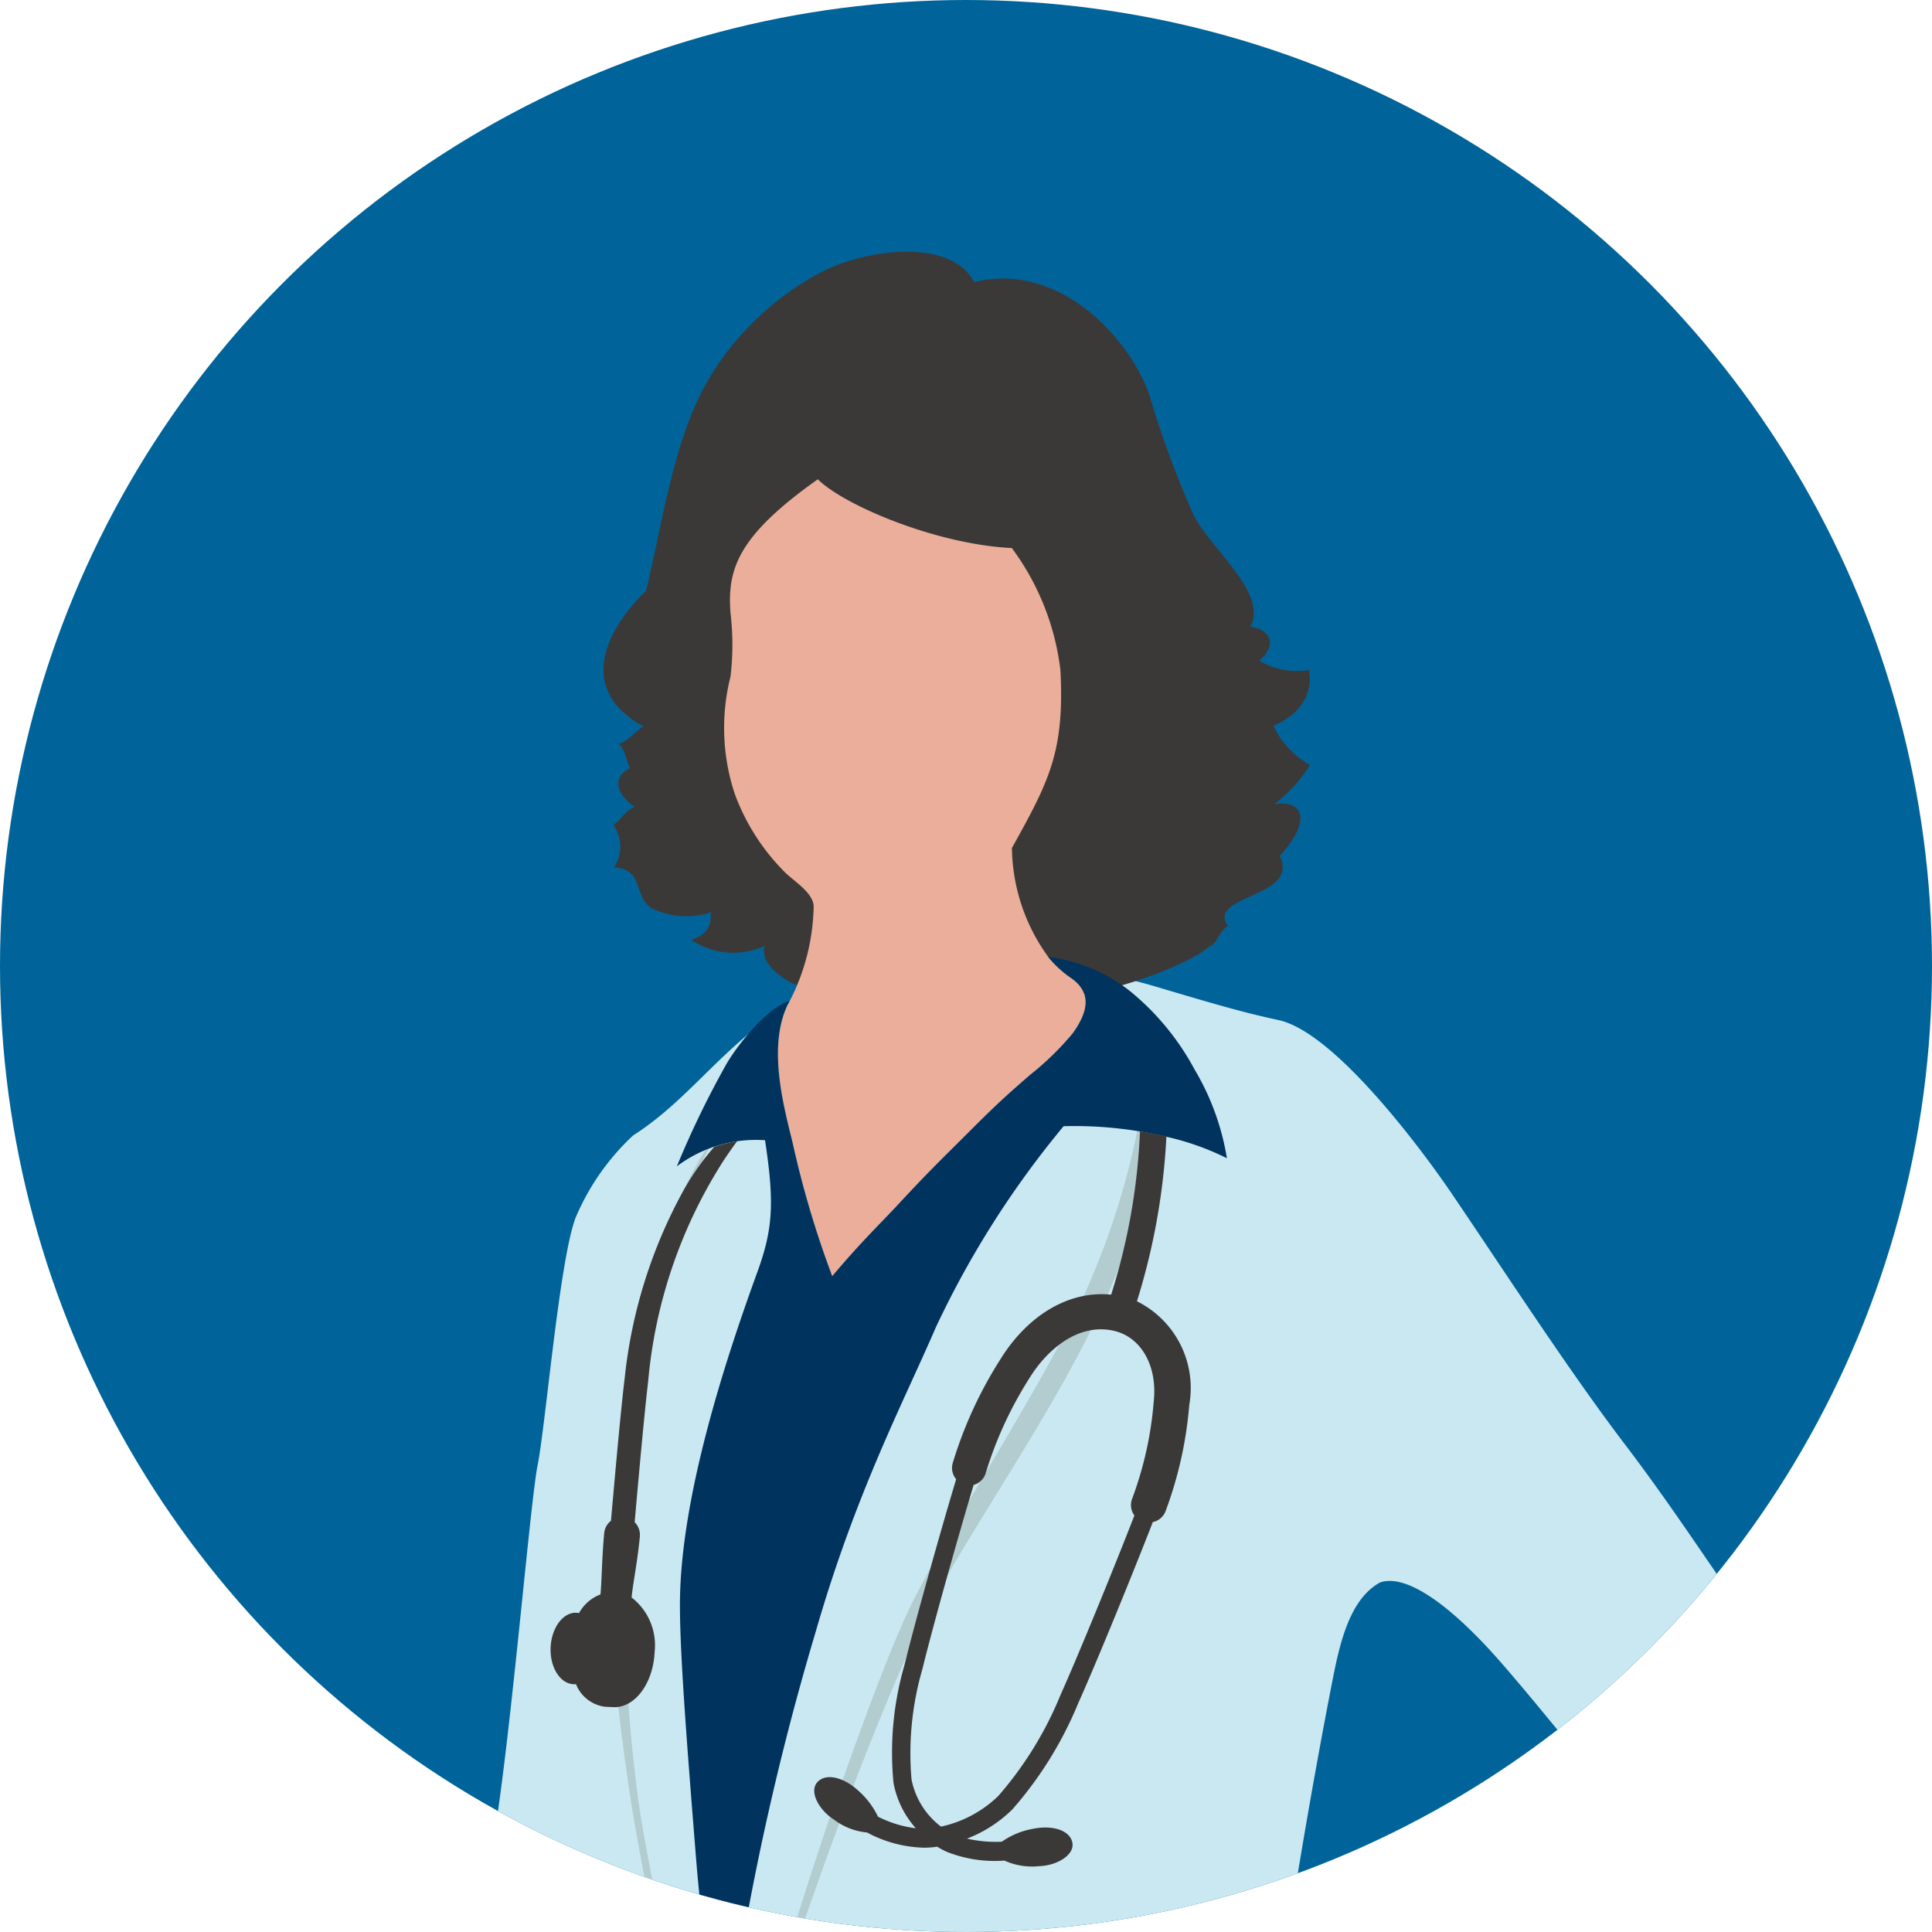
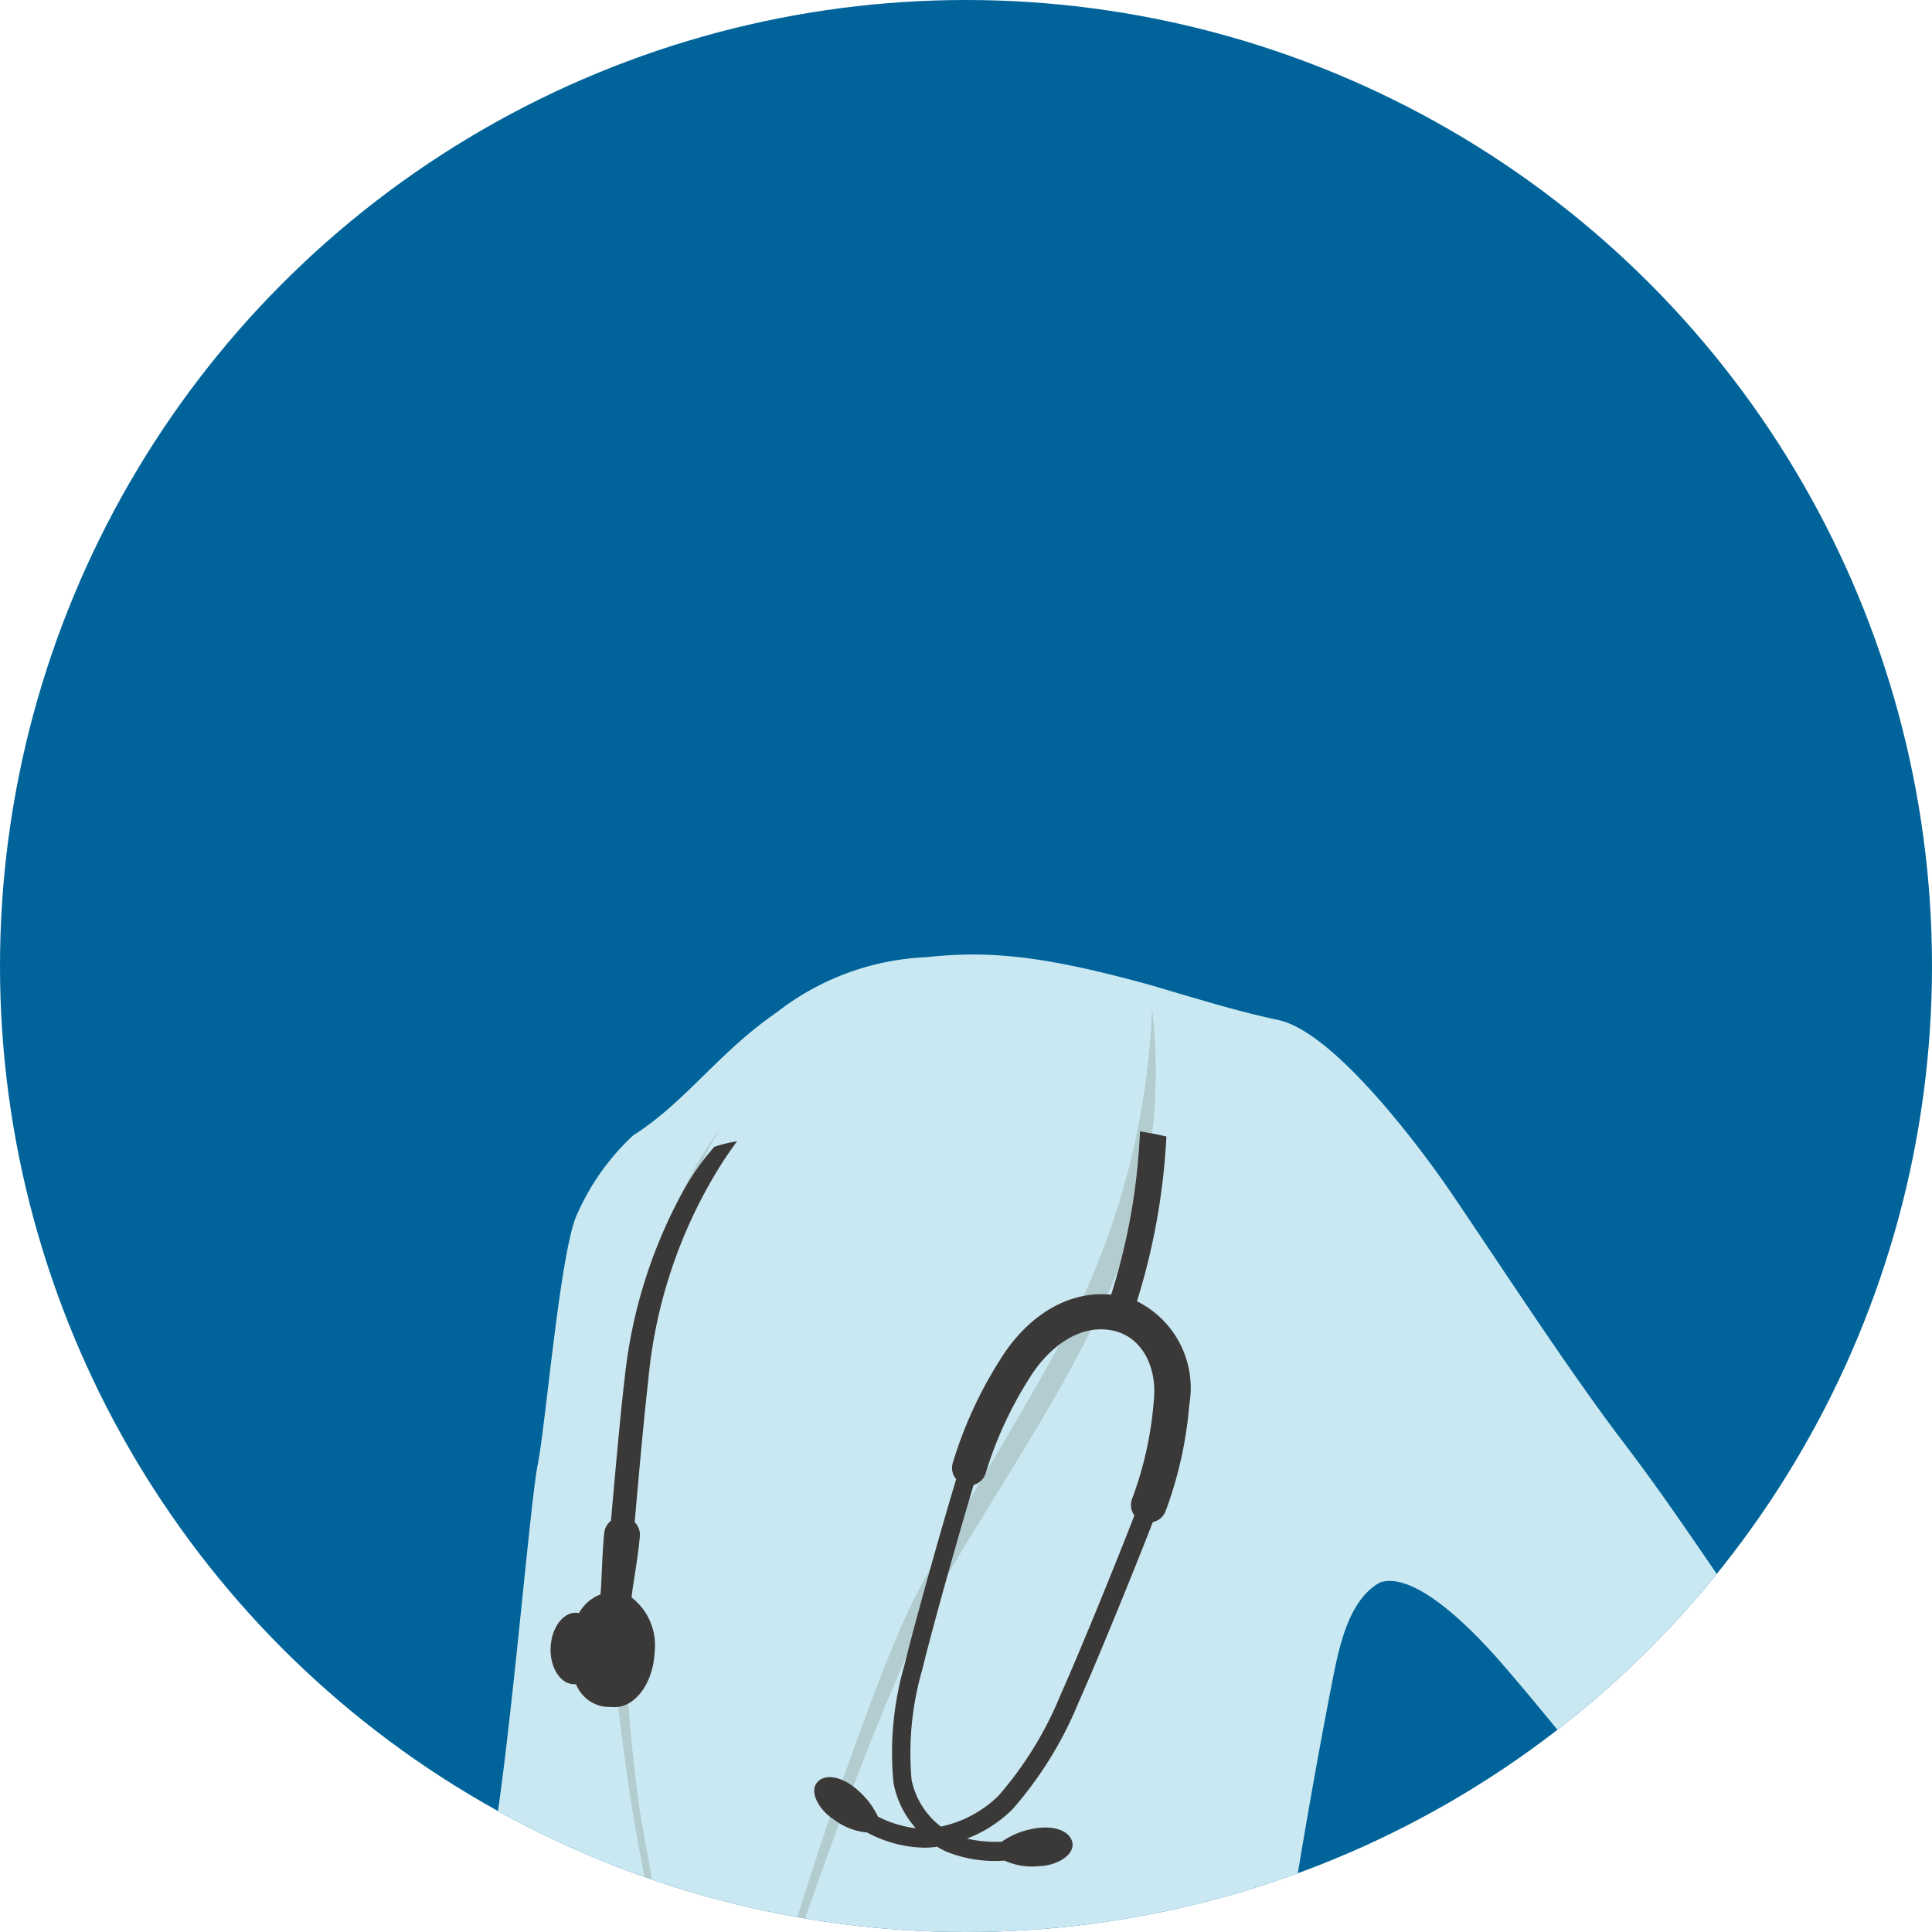
<svg xmlns="http://www.w3.org/2000/svg" width="100" height="100" viewBox="0 0 100 100">
  <defs>
    <clipPath id="clip-path">
      <circle id="楕円形_12" data-name="楕円形 12" cx="50" cy="50" r="50" fill="#00649a" />
    </clipPath>
    <clipPath id="clip-path-2">
      <rect id="長方形_28" data-name="長方形 28" width="78.437" height="280.805" fill="none" />
    </clipPath>
    <clipPath id="clip-path-4">
      <rect id="長方形_25" data-name="長方形 25" width="21.472" height="58.041" fill="none" />
    </clipPath>
    <clipPath id="clip-path-5">
      <rect id="長方形_26" data-name="長方形 26" width="5.679" height="51.259" fill="none" />
    </clipPath>
  </defs>
  <g id="グループ_90" data-name="グループ 90" transform="translate(-201 -5479)">
    <circle id="楕円形_10" data-name="楕円形 10" cx="50" cy="50" r="50" transform="translate(201 5479)" fill="#00649a" />
    <g id="マスクグループ_2" data-name="マスクグループ 2" transform="translate(201 5479)" clip-path="url(#clip-path)">
      <g id="グループ_46" data-name="グループ 46" transform="translate(18.486 13.028)">
        <g id="グループ_45" data-name="グループ 45" clip-path="url(#clip-path-2)">
          <g id="グループ_44" data-name="グループ 44">
            <g id="グループ_43" data-name="グループ 43" clip-path="url(#clip-path-2)">
              <path id="パス_55" data-name="パス 55" d="M9.813,130.245c-.247-.993-.62-1.613-1.115-3.477a14.406,14.406,0,0,1-1.2,5.506,7.134,7.134,0,0,1,1.329,2.938c.5,0,.991-.122,1.365.247a34.593,34.593,0,0,0,.461,3.68,3.962,3.962,0,0,1-.871.857,8.868,8.868,0,0,1-2.917.3c-.769-.068-1.484-.227-1.658-.968-1.506.61-3.055-.715-3.615-2.258-.3-.835-.657-2.011-1.011-3.138a9.227,9.227,0,0,1-.575-2.2,7.14,7.14,0,0,1,.628-2.4,20.317,20.317,0,0,0,.643-2.7c.409-1.946,1.4-5.164,1.217-7.19a45.9,45.9,0,0,1,6.581.734c.14,1.689.536,6.71.744,10.055" transform="translate(0 7.133)" fill="#eaae9a" />
              <path id="パス_56" data-name="パス 56" d="M26.659,247.308h0a3.934,3.934,0,0,1-2.12-.771,9.045,9.045,0,0,0,2.641-3.511,12.979,12.979,0,0,0,1.266-4.462,67.356,67.356,0,0,0,.109-10.958c-.156-4.516-.319-7.245-.457-10.534a153.422,153.422,0,0,0-1.611-16.208c-.551-3.908-1.531-7.569-2.361-11.39a79.579,79.579,0,0,0,8.263.456,55.2,55.2,0,0,0,9.686-.9,50.459,50.459,0,0,1,.1,12.305c-.532,4.97-1.143,10.1-1.9,14.151a93.182,93.182,0,0,0-1.554,23.305,11.681,11.681,0,0,0,1.659,5.507,17.117,17.117,0,0,1-5.43,2.159h.031c-.286,1.977.162,4.4.264,6.269.012.229.019.449.019.66-.528,1.9-5.092,4.161-6.928,4.661-2.455.669-5.767.424-5.6-.85.487-.935.972-1.9,1.412-2.855a35.354,35.354,0,0,0,2.5-7.035" transform="translate(1.358 11.287)" fill="#eaae9a" />
              <path id="パス_57" data-name="パス 57" d="M10.116,140.542a34.322,34.322,0,0,0,.461,3.68c.172,1.214.553,3.182.779,4.393.423,2.239.866,4.564,1.237,6.859.646,3.993,1.8,37.124,2.847,40.946,3.942,1.971,12.575,2.746,18.235,2.746,6.336,0,13.307-1.337,14.715-2.464.352-16.123,1.148-28.154,1.619-38.3.423-9.083.135-21.266.211-26.825.068-4.9-.525-7.563-1.425-12.726-.581-3.326-1.015-7.76-1.214-9.834-.634-6.588-1.048-12.425-.212-18.84C48,85.317,49.27,77.712,50.432,71.8c.378-1.927.9-4.111,2.429-4.964,1.245-.454,3.467.887,6.442,4.33,2.315,2.68,5.36,6.534,6.02,7.288.926,1.059.41,2.247-.159,3.116a79.67,79.67,0,0,1-8.282,9.518c-1.089,1.123-3.045,2.947-4.736,4.494-.65.666-1.39,1.567-1.1,2.128.444-.308.756-.156,1.315.132a24.794,24.794,0,0,1,6,5.175c.428.646.229.811-.365.84,1.149,1.009,2.029.856,3.478-.592,1.2-1.2,4.7-5.791,7.4-9.145,2.641-3.275,6.428-7.581,8.66-11.195,2.218-3.591-.482-7.316-2.746-10.28C70.995,67.668,68.838,64,65.5,59.618c-2.836-3.725-6.288-9.046-8.942-12.955-1.388-2.043-5.984-8.308-8.942-8.942-2.116-.454-4-1.039-6.689-1.831-5.222-1.432-8.132-1.8-11.512-1.425a13.519,13.519,0,0,0-7.762,2.852c-3.063,2.112-4.666,4.6-7.439,6.375a12.38,12.38,0,0,0-2.98,4.265C10.4,50.149,9.68,58.715,9.275,60.731c-.42,2.079-1.533,15.853-2.459,20.337C6.379,83.206,5.234,91.851,5.026,93.98c-.459,4.627-3.552,22.37-3.6,26.944a13.449,13.449,0,0,1-.229,3.562,9.224,9.224,0,0,0,1.223.053,45.72,45.72,0,0,1,6.58.734c.141,1.689.537,6.71.745,10.055.065,1.562.226,4.042.374,5.214" transform="translate(0.071 2.05)" fill="#cae8f2" />
-               <path id="パス_58" data-name="パス 58" d="M20.372,35.934a3.871,3.871,0,0,1-3.8-.317c1.214-.422.923-1.07,1.054-1.435a4.116,4.116,0,0,1-3.11-.2c-.976-.673-.334-1.99-1.937-2.114a1.94,1.94,0,0,0-.04-2.2c.37-.216.617-.756,1.12-.939-.858-.531-1.292-1.494-.246-2.008-.21-.278-.2-.91-.6-1.246.5-.123.987-.773,1.292-.9-3.908-2.153-1.363-5.606.127-7.023.816-3.3,1.346-7.372,2.972-10.477a14.817,14.817,0,0,1,5.979-5.951c2.252-1.239,6.808-1.9,8.035.446,4.3-1.061,7.925,2.734,9.04,5.748A51.676,51.676,0,0,0,42.6,13.678c.908,1.72,3.853,4.066,2.914,5.716,1.184.226,1.331,1.028.463,1.773a3.87,3.87,0,0,0,2.569.487,2.315,2.315,0,0,1-.608,2.067,3.7,3.7,0,0,1-1.227.818A4.477,4.477,0,0,0,48.6,26.567,7.872,7.872,0,0,1,46.761,28.6c1.311-.251,2.092.67.278,2.672,1.061,2.2-3.839,1.993-2.672,3.656-.378.072-.594.941-.941,1-1.034.957-4.414,2.118-5.786,2.33a63.093,63.093,0,0,1-7.815.951,25.959,25.959,0,0,1-7.974-1.32c-.845-.423-1.721-1.191-1.478-1.954" transform="translate(0.718 0)" fill="#3b3938" />
              <path id="パス_59" data-name="パス 59" d="M39.7,241.184a1.877,1.877,0,0,1,.778.9,16.946,16.946,0,0,1,.62,4.54,12.634,12.634,0,0,1-.561,2.572,13.483,13.483,0,0,1-1.133,2.321,15.16,15.16,0,0,1-3.808.173,7.815,7.815,0,0,0-.56-2.273c-.143.068-.3.134-.474.2v0c-.1-1.865-.55-4.291-.263-6.269h-.032a17.091,17.091,0,0,0,5.43-2.159" transform="translate(2.043 14.401)" fill="#282727" />
              <path id="パス_60" data-name="パス 60" d="M23.1,253.571c-.17,1.275,3.142,1.519,5.6.851,1.836-.5,6.4-2.761,6.928-4.662a6.6,6.6,0,0,1,.729,2.915,26.321,26.321,0,0,1-.089,3.01,2.2,2.2,0,0,1-1.114,1.958,5.517,5.517,0,0,1-.968.743c-1.211-.277-1.3.28-1.615,1.246a9.578,9.578,0,0,1-3.171,4.35,11.2,11.2,0,0,1-4.529,1.771,16.112,16.112,0,0,1-5.381-.211c-1.415-.282-3.45-1.532-2.428-3.333.636-1.121,1.756-1.966,2.453-3.014a51.3,51.3,0,0,0,2.86-4.259c.238-.442.482-.9.726-1.366" transform="translate(1.002 14.913)" fill="#282727" />
              <path id="パス_61" data-name="パス 61" d="M24.71,251.1c-1.891-.046-4.261-.278-6.234-.519-1.725-.212-4.348-.81-4.841-1.514-.4-.575-.126-1.1.194-1.724.4-.793,1.043-1,1.9-1.3a55.459,55.459,0,0,1,5.824-1.191,7.99,7.99,0,0,0,3.54-1.555,3.934,3.934,0,0,0,2.12.771,35.379,35.379,0,0,1-2.5,7.035" transform="translate(0.802 14.527)" fill="#282727" />
-               <path id="パス_62" data-name="パス 62" d="M21.314,38.122c-1.214,2.218-.29,5.491.158,7.34a50.665,50.665,0,0,0,2.049,6.9c1.42-1.7,2.573-2.81,3.382-3.679,1.6-1.721,2.081-2.178,3.635-3.727,1.246-1.25,1.881-1.857,3.247-3.032a14.945,14.945,0,0,0,2.183-2.13c.616-.863,1.144-1.989-.043-2.839a5.66,5.66,0,0,1-1.219-1.11A9.79,9.79,0,0,1,32.821,30.2c1.9-3.425,2.734-4.958,2.51-9.207a13.217,13.217,0,0,0-2.515-6.318c-3.933-.19-8.709-2.228-10.041-3.559-4.185,2.957-4.687,4.686-4.52,6.919a14.024,14.024,0,0,1,0,3.293,10.842,10.842,0,0,0,.224,6.082,11.169,11.169,0,0,0,2.678,4.13c.581.518,1.465,1.08,1.4,1.786a11.115,11.115,0,0,1-1.24,4.8" transform="translate(1.07 0.664)" fill="#eaae9a" />
              <path id="パス_63" data-name="パス 63" d="M35.021,100.468c.583-.128,1.8-1.551,2.092-1.152a7.815,7.815,0,0,0,5.8,3.267,27.746,27.746,0,0,1,4.054.288c3.329.34,4.915-1.81,9.424-2.307.593-.03.793-.193.365-.839a24.794,24.794,0,0,0-6-5.175c-.56-.288-.871-.441-1.315-.132a13.209,13.209,0,0,1-2.372.842c-1.053.249-2.284-.593-2.852-.986a52.154,52.154,0,0,1-4.6-3.635,4.306,4.306,0,0,0-2.641-1.212c-.862.054-2.347.161-3.156.269a7.919,7.919,0,0,0-1.59.253A17.543,17.543,0,0,0,29.4,91.171c-.7.406-.9,1.377-.015,1.52a2.823,2.823,0,0,0,1.793-.569A7,7,0,0,1,32.8,91.97c.505.011,1.5-.05,2.041-.03a16.06,16.06,0,0,0-1.946.837c-.451.309-.925.518-1.353.807a15.664,15.664,0,0,0-2.279,2.186c-.408.418-1.814,1.6-.915,2.285.534.41,1.7-.154,2.678-1.058.8-.466,1.562-.994,1.941-1.133-.687.521-5.029,3.748-3.87,4.569.883.625,1.993-.223,2.926-1.156,1.062-.379,1.791-1.244,2.585-1.077-.689.585-3,2.564-2.59,3.6.355.9,1.369.072,2.129-.722a2.113,2.113,0,0,0,.872-.616" transform="translate(1.675 5.34)" fill="#eaae9a" />
              <g id="グループ_39" data-name="グループ 39" transform="translate(19.877 39.164)" style="mix-blend-mode: multiply;isolation: isolate">
                <g id="グループ_38" data-name="グループ 38">
                  <g id="グループ_37" data-name="グループ 37" clip-path="url(#clip-path-4)">
                    <path id="パス_64" data-name="パス 64" d="M40.03,36.957A39.772,39.772,0,0,1,36.9,50.9c-1.93,4.7-7.14,12.42-9.4,17.051-1.941,3.985-7.3,19.221-8.747,27.044,1.9-7.968,7.6-23.266,10.205-27.87,2.58-4.563,6.323-9.933,8.537-14.863A28.192,28.192,0,0,0,40.03,36.957" transform="translate(-18.757 -36.957)" fill="#b2cccf" />
                  </g>
                </g>
              </g>
              <g id="グループ_42" data-name="グループ 42" transform="translate(13.111 45.401)" style="mix-blend-mode: multiply;isolation: isolate">
                <g id="グループ_41" data-name="グループ 41">
                  <g id="グループ_40" data-name="グループ 40" clip-path="url(#clip-path-5)">
                    <path id="パス_65" data-name="パス 65" d="M18.051,42.843c-2.59,4.115-3.843,10.563-4.549,16.3A78.593,78.593,0,0,0,13.751,77.1c.376,3.319,1.989,9.241,2.359,17-.916-8.238-2.077-12.268-2.816-17.391-.962-6.665-1.241-11.028-.5-17.141.781-6.445,2.211-12.712,5.257-16.728" transform="translate(-12.372 -42.843)" fill="#b2cccf" />
                  </g>
                </g>
              </g>
-               <path id="パス_66" data-name="パス 66" d="M34.843,34.451a5.654,5.654,0,0,0,1.218,1.11c1.188.85.66,1.976.043,2.839a14.921,14.921,0,0,1-2.182,2.13c-1.367,1.176-2,1.782-3.248,3.032-1.554,1.55-2.039,2.006-3.635,3.727-.807.869-1.962,1.983-3.38,3.679a50.547,50.547,0,0,1-2.049-6.9c-.448-1.848-1.373-5.123-.158-7.341-1.03.264-2.535,2.034-3.248,3.222a48.5,48.5,0,0,0-2.588,5.334,6.809,6.809,0,0,1,4.564-1.35c.484,3.193.424,4.562-.392,6.807-1.69,4.647-4.013,11.759-4.013,17.25,0,2.545.352,7.111.845,13.237.312,3.874,1.088,9.1,1.126,13.1a141.22,141.22,0,0,1,5.07-25c2.074-7.191,4.593-11.962,6.2-15.7a48.545,48.545,0,0,1,6.618-10.42,20.631,20.631,0,0,1,5.288.54,13.658,13.658,0,0,1,3.165,1.118,13.071,13.071,0,0,0-1.675-4.595,13.423,13.423,0,0,0-3.272-4,8.478,8.478,0,0,0-4.292-1.82" transform="translate(0.932 2.057)" fill="#00335e" />
              <path id="パス_67" data-name="パス 67" d="M22.492,76.645c-.449.489.076,1.446.846,1.937a3.331,3.331,0,0,0,1.721.673,6.536,6.536,0,0,0,2.972.788,4.831,4.831,0,0,0,.66-.052,3.96,3.96,0,0,0,.489.263,6.73,6.73,0,0,0,2.992.456,3.457,3.457,0,0,0,1.79.288c.912-.024,1.857-.574,1.723-1.225s-1.058-.91-2.033-.709a4.026,4.026,0,0,0-1.618.668,6.632,6.632,0,0,1-1.8-.159,6.853,6.853,0,0,0,2.35-1.516,19.642,19.642,0,0,0,3.409-5.5c.983-2.19,2.96-7.045,3.857-9.368a.906.906,0,0,0,.663-.571,20.437,20.437,0,0,0,1.225-5.5,5.009,5.009,0,0,0-2.709-5.358,34.284,34.284,0,0,0,1.525-8.527c-.349-.089-.827-.181-1.367-.267a32.436,32.436,0,0,1-1.493,8.452c-2.147-.221-4.3,1.022-5.745,3.364A21.6,21.6,0,0,0,29.5,60.113a.906.906,0,0,0,.172.857C28.957,63.333,27.554,68.3,27,70.575a16.275,16.275,0,0,0-.572,6.112,4.861,4.861,0,0,0,1.155,2.349,5.922,5.922,0,0,1-1.958-.6A4.206,4.206,0,0,0,24.6,77.084c-.733-.674-1.658-.927-2.108-.439m4.871-.122a15.594,15.594,0,0,1,.558-5.712c.551-2.264,1.946-7.2,2.656-9.547a.9.9,0,0,0,.621-.6,19.968,19.968,0,0,1,2.265-4.923c.9-1.467,2.526-2.881,4.382-2.45,1.406.326,2.25,1.823,2.054,3.639a18.574,18.574,0,0,1-1.123,5.062.908.908,0,0,0,.121.854c-.892,2.309-2.857,7.136-3.835,9.315a18.68,18.68,0,0,1-3.212,5.206,6.094,6.094,0,0,1-2.964,1.583,4.038,4.038,0,0,1-1.522-2.429" transform="translate(1.333 2.566)" fill="#3b3938" />
              <path id="パス_68" data-name="パス 68" d="M10.792,67.856a.863.863,0,0,1,.128.015,2.129,2.129,0,0,1,1.11-.966c.07-.717.071-1.864.193-3.171a.92.92,0,0,1,.351-.641c.239-2.712.5-5.638.708-7.372a25.673,25.673,0,0,1,3.066-9.764,13.177,13.177,0,0,1,1.572-2.217A6.855,6.855,0,0,1,19.1,43.45c-.292.4-.644.9-.887,1.3A25.306,25.306,0,0,0,14.5,55.866c-.2,1.71-.463,4.61-.7,7.3a.925.925,0,0,1,.269.738c-.123,1.311-.359,2.438-.428,3.159a3.125,3.125,0,0,1,1.193,2.812c-.068,1.628-1.022,2.91-2.131,2.864l-.416-.017a1.87,1.87,0,0,1-1.522-1.169.865.865,0,0,1-.128,0c-.7-.029-1.229-.882-1.187-1.9s.641-1.829,1.338-1.8" transform="translate(0.564 2.594)" fill="#3b3938" />
            </g>
          </g>
        </g>
      </g>
    </g>
  </g>
</svg>